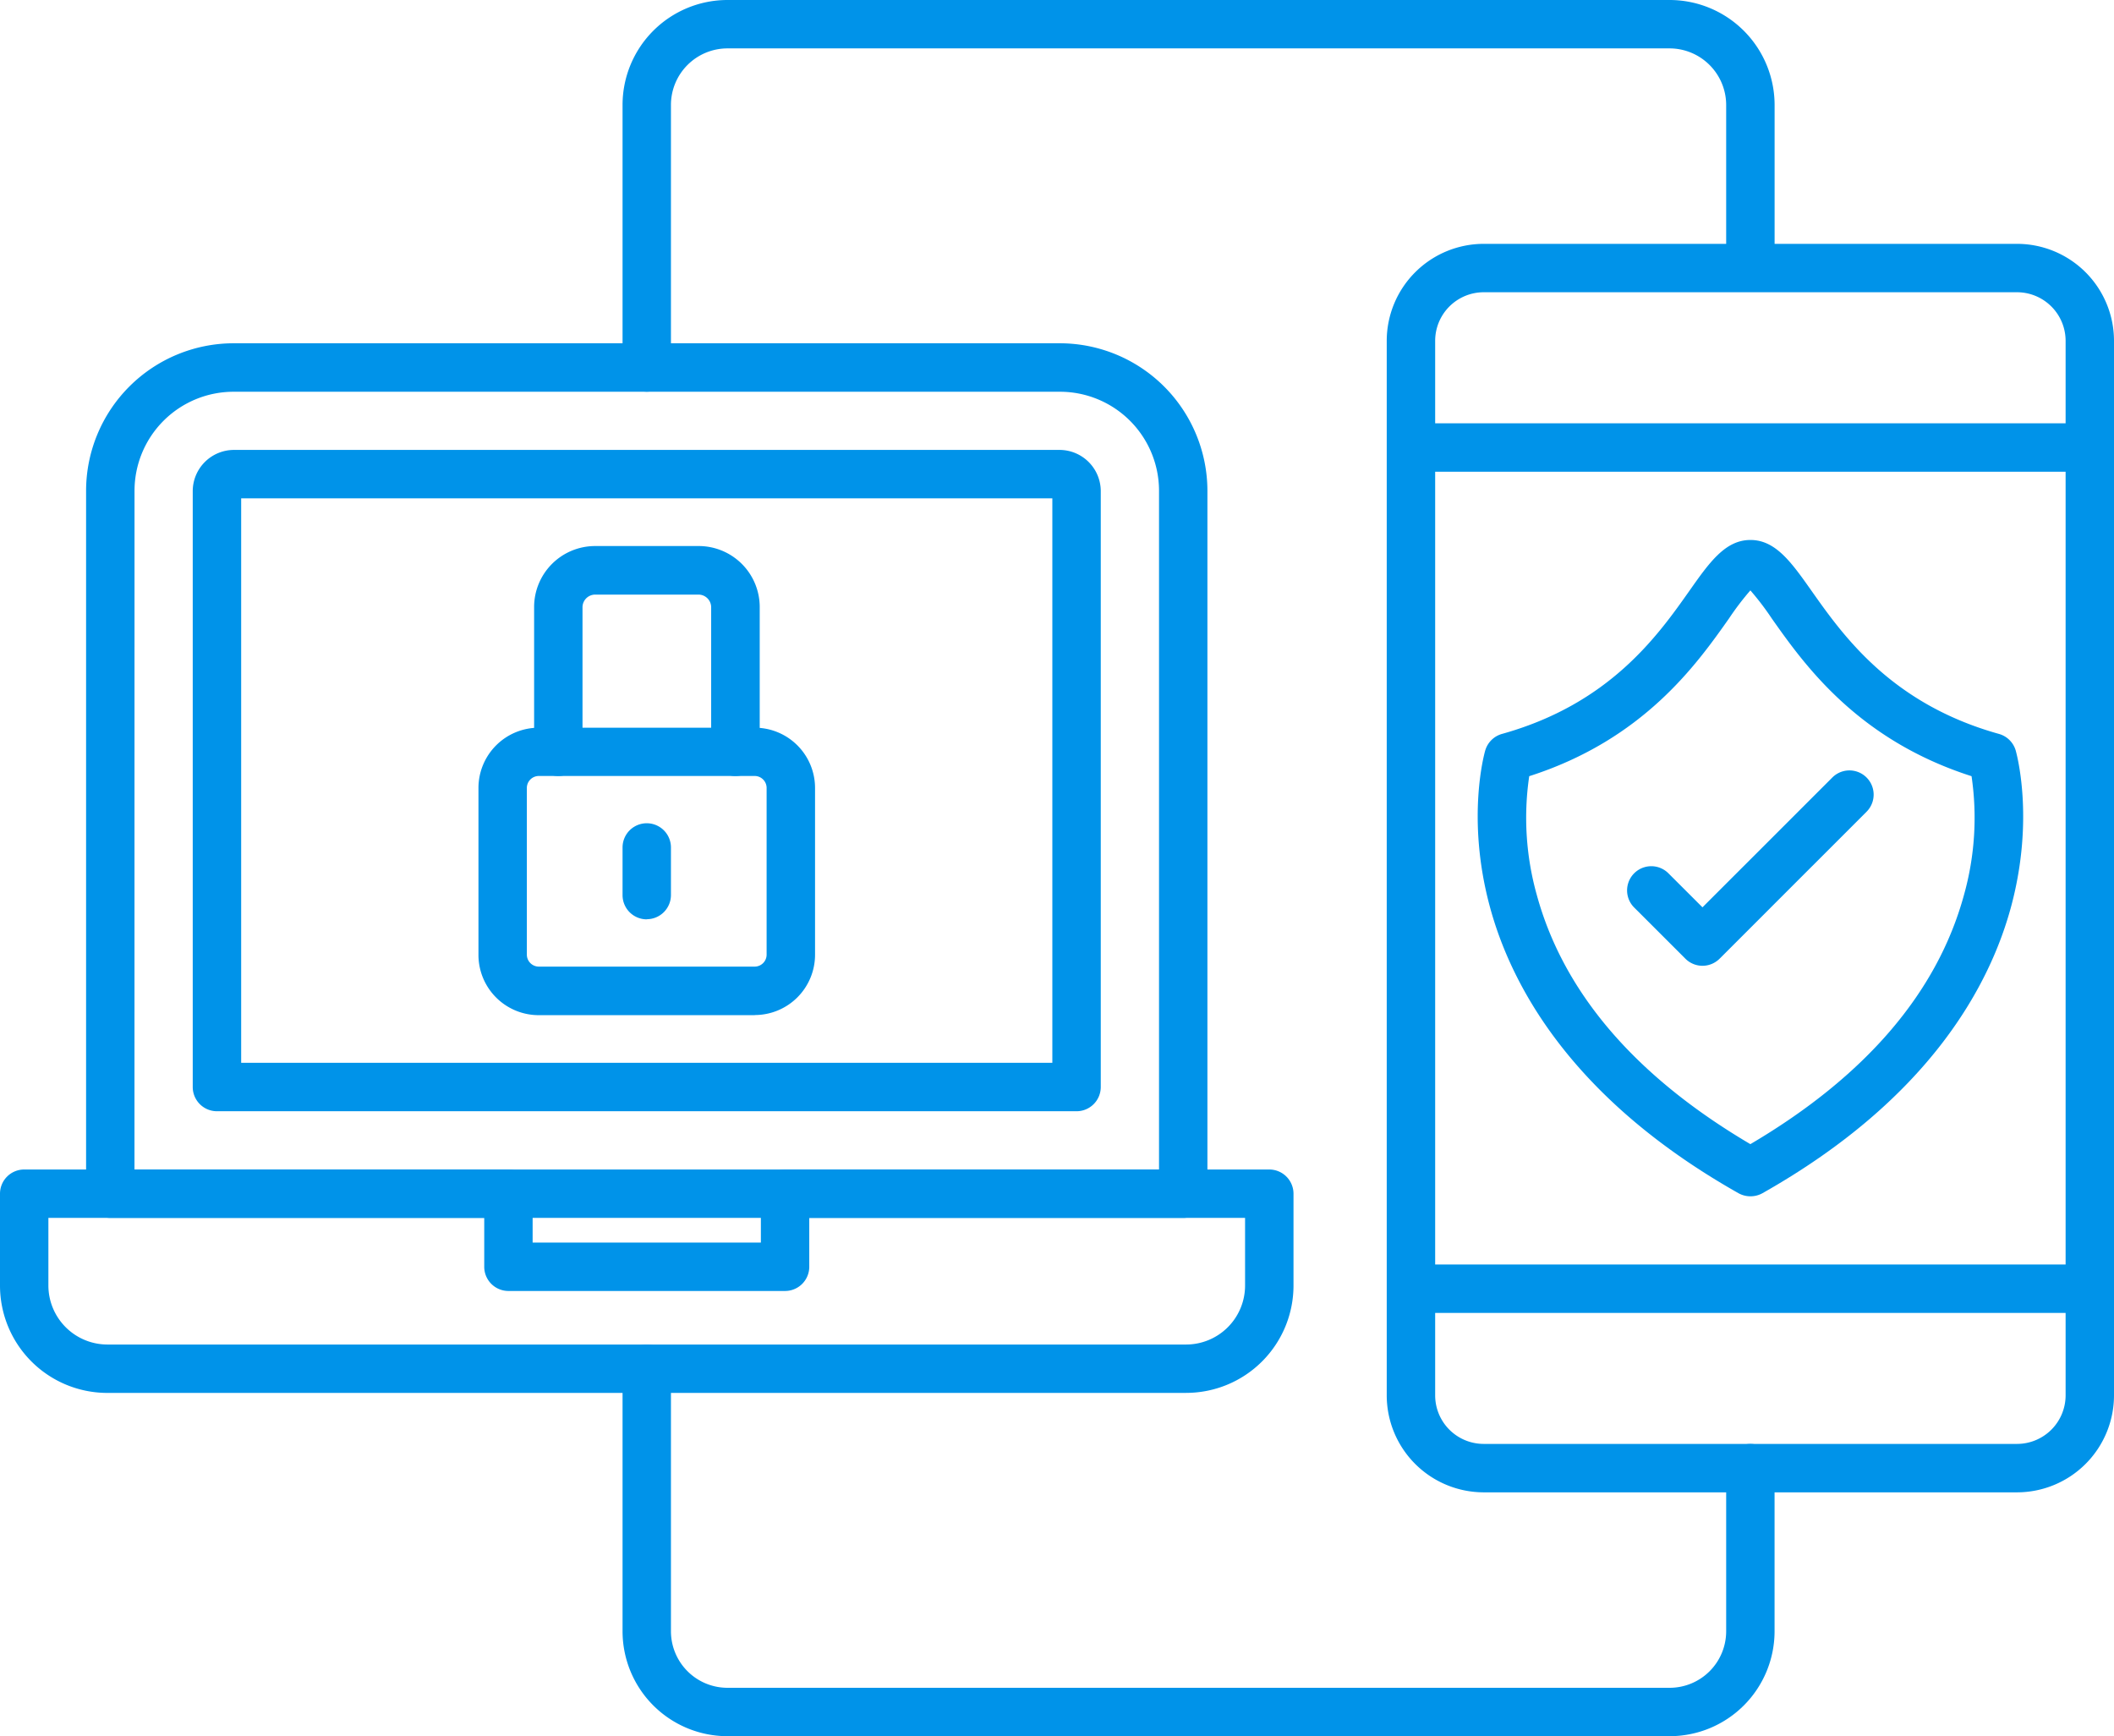
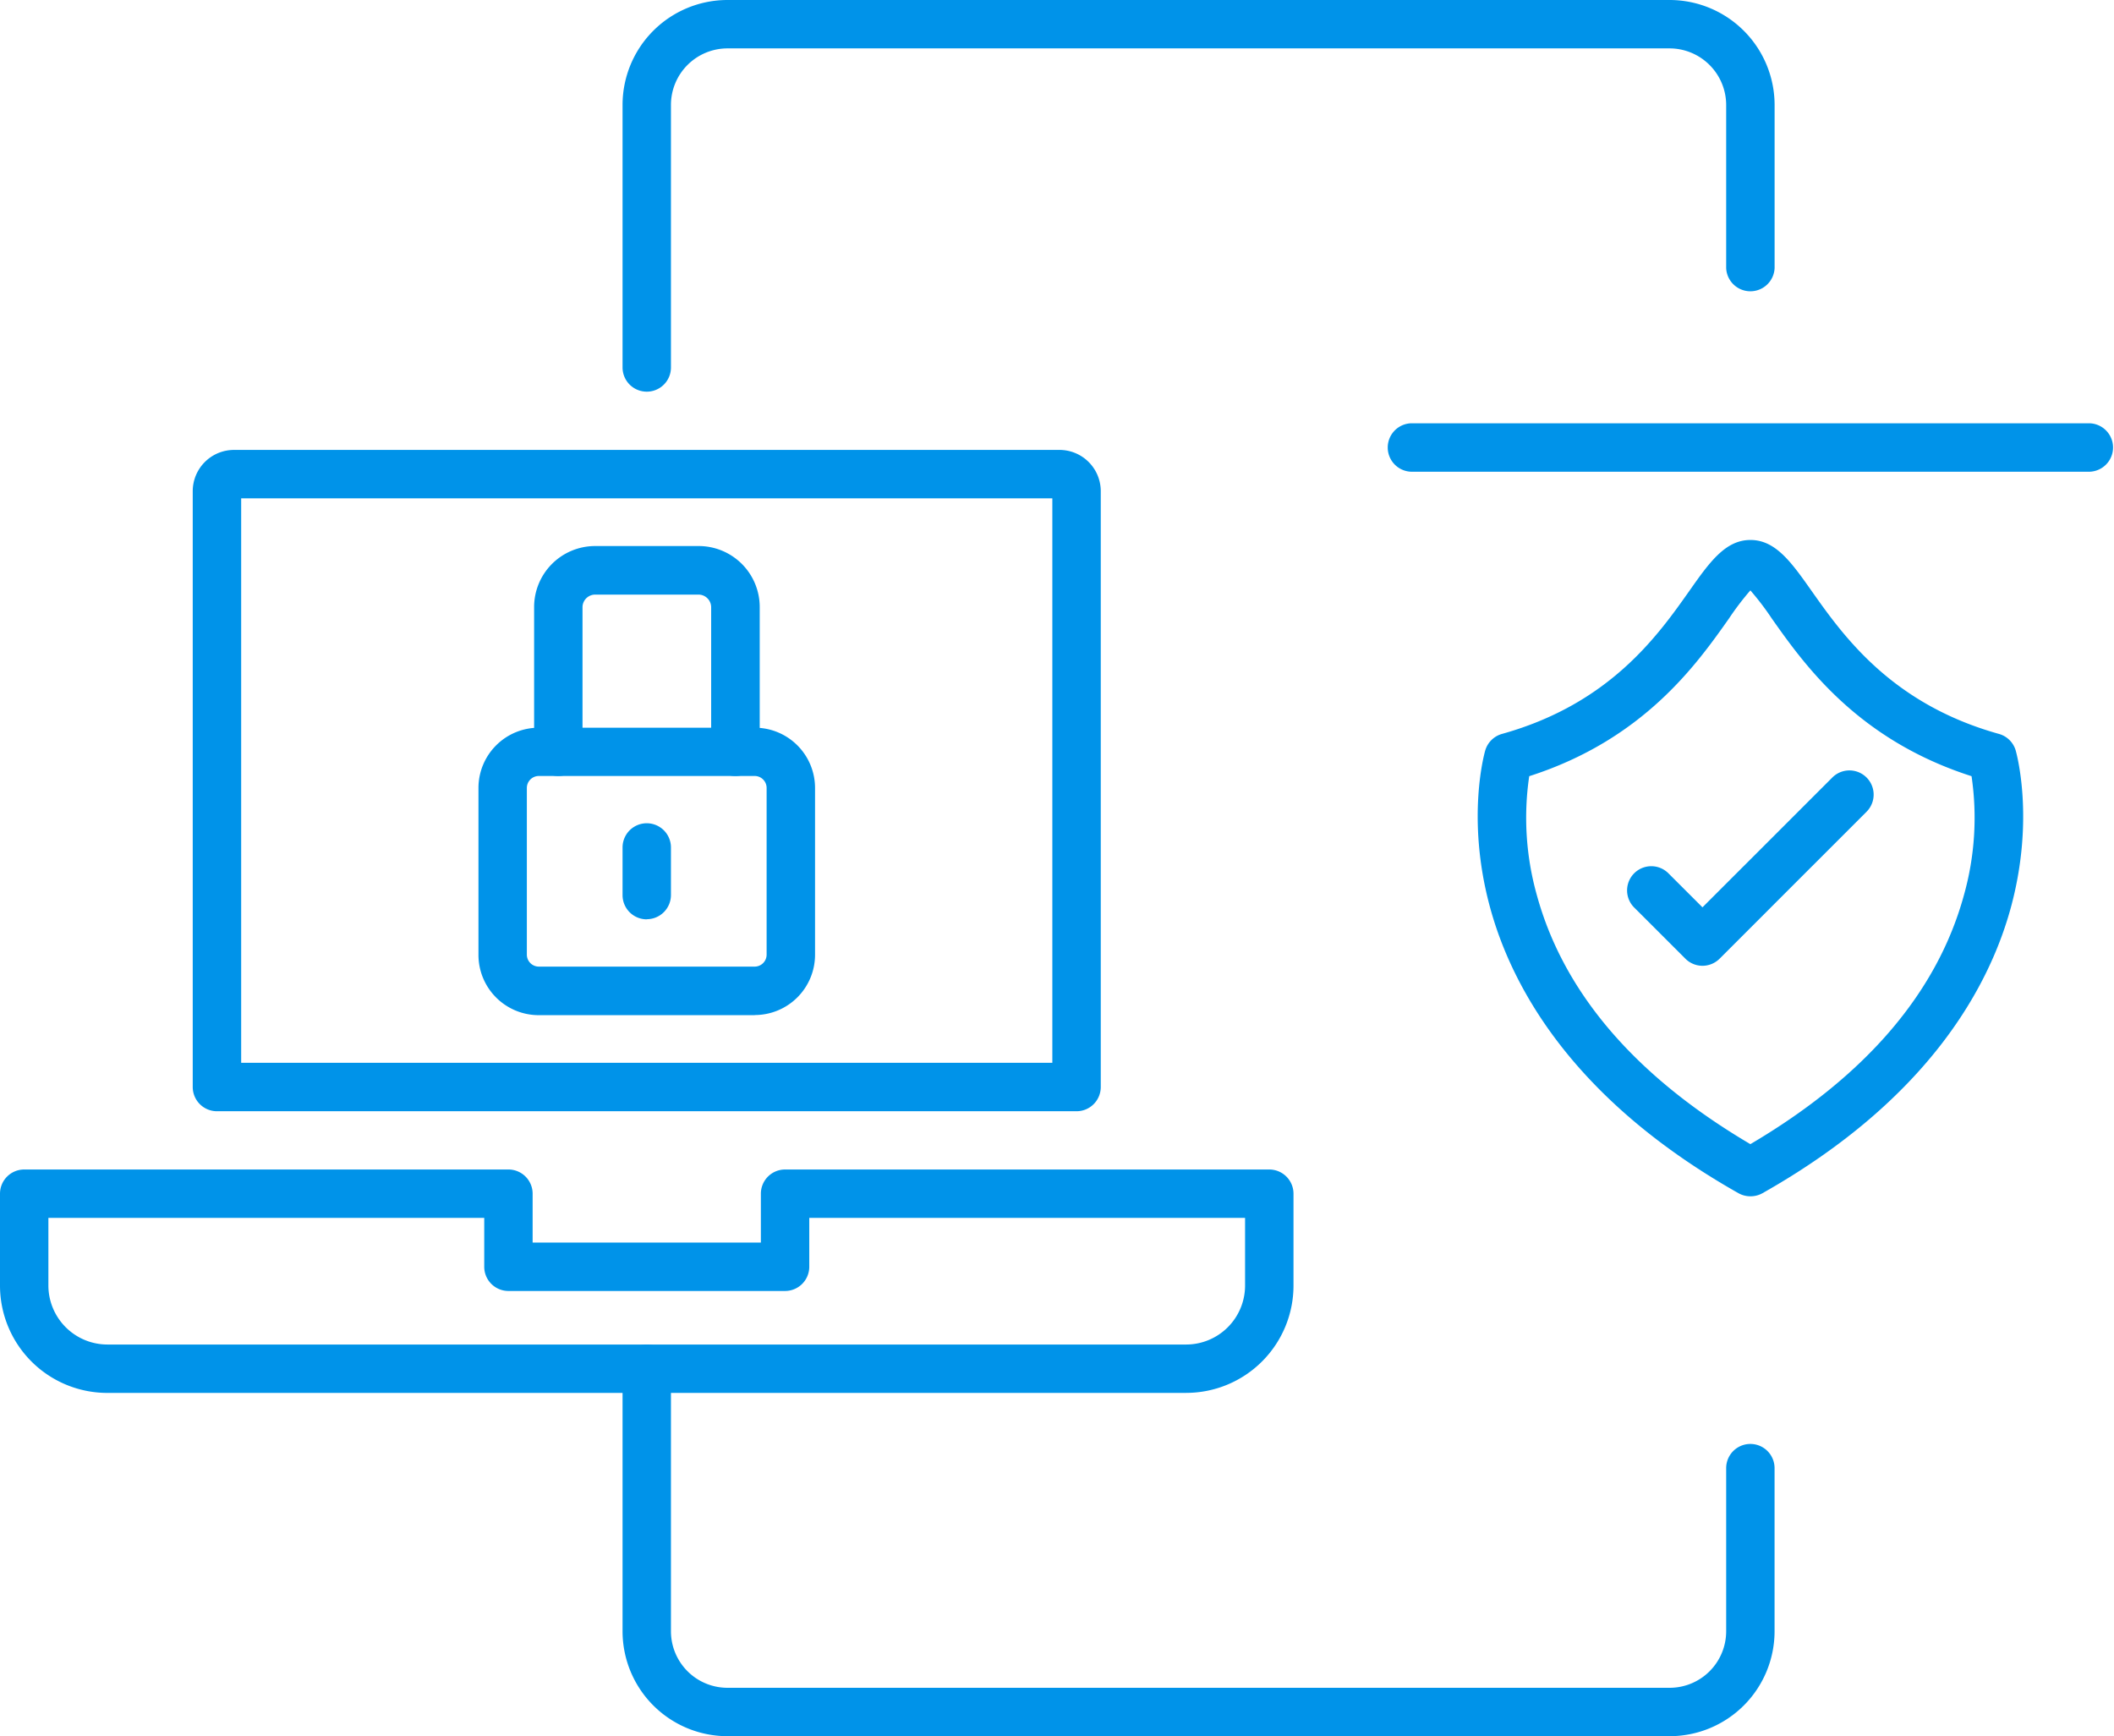
<svg xmlns="http://www.w3.org/2000/svg" id="레이어_1" data-name="레이어 1" viewBox="0 0 512 420.51">
  <defs>
    <style>.cls-1{fill:#0093e9;fill-rule:evenodd;}</style>
  </defs>
  <g id="Layer_1">
    <g id="_536197056" data-name=" 536197056">
-       <path id="_536197656" data-name=" 536197656" class="cls-1" d="M32.57,329H280.71V164.63a24,24,0,0,0-24-24H56.58a24,24,0,0,0-24,24Zm254,11.72H26.71a5.86,5.86,0,0,1-5.86-5.86V164.63a35.77,35.77,0,0,1,35.73-35.74H256.69a35.78,35.78,0,0,1,35.74,35.74V334.86a5.85,5.85,0,0,1-5.86,5.86Z" transform="translate(0 -45.75)" />
      <path id="_536197800" data-name=" 536197800" class="cls-1" d="M58.41,303.16H254.87V166.45H58.41Zm202.33,11.73H52.54A5.87,5.87,0,0,1,46.68,309V164.63a10,10,0,0,1,9.9-9.91H256.69a10,10,0,0,1,9.91,9.91V309A5.87,5.87,0,0,1,260.74,314.89Z" transform="translate(0 -45.75)" />
      <path id="_536197632" data-name=" 536197632" class="cls-1" d="M11.72,340.72V357.1A14.31,14.31,0,0,0,26,371.39H287.27a14.29,14.29,0,0,0,14.28-14.28V340.72H196v11.83a5.86,5.86,0,0,1-5.86,5.87h-67a5.86,5.86,0,0,1-5.86-5.86V340.72Zm275.55,42.39H26a26,26,0,0,1-26-26V334.86A5.86,5.86,0,0,1,5.86,329H123.14a5.86,5.86,0,0,1,5.86,5.86v11.83h55.28V334.86a5.86,5.86,0,0,1,5.86-5.86H307.42a5.87,5.87,0,0,1,5.86,5.86V357.1a26,26,0,0,1-26,26Z" transform="translate(0 -45.75)" />
-       <path id="_536198112" data-name=" 536198112" class="cls-1" d="M359.34,116.53a11.77,11.77,0,0,0-11.75,11.76V383.71a11.76,11.76,0,0,0,11.75,11.75H488.52a11.77,11.77,0,0,0,11.76-11.75V128.29a11.78,11.78,0,0,0-11.76-11.76ZM488.52,407.19H359.34a23.51,23.51,0,0,1-23.48-23.48V128.29a23.51,23.51,0,0,1,23.48-23.48H488.52A23.5,23.5,0,0,1,512,128.29V383.71A23.5,23.5,0,0,1,488.52,407.19Z" transform="translate(0 -45.75)" />
      <path id="_536197920" data-name=" 536197920" class="cls-1" d="M506.14,160H341.73a5.87,5.87,0,0,1,0-11.73H506.14a5.87,5.87,0,0,1,0,11.73Z" transform="translate(0 -45.75)" />
-       <path id="_536198064" data-name=" 536198064" class="cls-1" d="M506.14,363.74H341.73a5.87,5.87,0,0,1,0-11.73H506.14a5.87,5.87,0,0,1,0,11.73Z" transform="translate(0 -45.75)" />
      <path id="_536197416" data-name=" 536197416" class="cls-1" d="M130.47,233.69a2.91,2.91,0,0,0-2.87,2.86V277a2.91,2.91,0,0,0,2.87,2.86h52.34a2.9,2.9,0,0,0,2.86-2.86V236.55a2.9,2.9,0,0,0-2.86-2.86Zm52.34,57.93H130.47A14.6,14.6,0,0,1,115.88,277V236.55A14.6,14.6,0,0,1,130.47,222h52.34a14.6,14.6,0,0,1,14.59,14.58V277a14.61,14.61,0,0,1-14.59,14.59Z" transform="translate(0 -45.75)" />
      <path id="_536197728" data-name=" 536197728" class="cls-1" d="M178.1,233.69a5.86,5.86,0,0,1-5.86-5.86V192.76a3.08,3.08,0,0,0-3-3H144.08a3.08,3.08,0,0,0-3,3v35.07a5.86,5.86,0,1,1-11.72,0V192.76A14.78,14.78,0,0,1,144.08,178H169.2A14.78,14.78,0,0,1,184,192.76v35.07a5.86,5.86,0,0,1-5.86,5.86Z" transform="translate(0 -45.75)" />
      <path id="_536197536" data-name=" 536197536" class="cls-1" d="M156.64,268.41a5.86,5.86,0,0,1-5.86-5.86V251a5.86,5.86,0,0,1,11.72,0v11.52a5.86,5.86,0,0,1-5.86,5.86Z" transform="translate(0 -45.75)" />
      <path id="_536197872" data-name=" 536197872" class="cls-1" d="M370.37,233.74a69.23,69.23,0,0,0,1.85,28.82c6.47,23.62,23.86,43.89,51.71,60.3,27.86-16.41,45.25-36.68,51.72-60.3a69.22,69.22,0,0,0,1.85-28.82c-27.68-8.86-40.56-27.11-48.38-38.19a66.48,66.48,0,0,0-5.19-6.81,68.05,68.05,0,0,0-5.18,6.81c-7.82,11.08-20.7,29.33-48.38,38.19Zm53.57,101.75a5.93,5.93,0,0,1-2.89-.75c-40.7-23-55.27-50.67-60.33-69.83-5.59-21.13-1.2-36.75-1-37.41a5.89,5.89,0,0,1,4.06-4c26.06-7.27,37.71-23.77,45.41-34.69,4.84-6.87,8.67-12.28,14.76-12.28s9.93,5.42,14.77,12.28c7.7,10.91,19.35,27.42,45.41,34.69a5.89,5.89,0,0,1,4.06,4c.18.66,4.57,16.28-1,37.41-5.06,19.16-19.63,46.83-60.33,69.83a5.92,5.92,0,0,1-2.88.75Z" transform="translate(0 -45.75)" />
      <path id="_536197200" data-name=" 536197200" class="cls-1" d="M412.33,279.66a5.86,5.86,0,0,1-4.14-1.72l-12.4-12.39a5.86,5.86,0,1,1,8.29-8.29l8.25,8.24,31.45-31.44a5.86,5.86,0,0,1,8.29,8.29l-35.59,35.59A5.87,5.87,0,0,1,412.33,279.66Z" transform="translate(0 -45.75)" />
      <path id="_536197248" data-name=" 536197248" class="cls-1" d="M156.64,140.61a5.86,5.86,0,0,1-5.86-5.86V71.15a25.42,25.42,0,0,1,25.4-25.4H404.39a25.45,25.45,0,0,1,25.41,25.4v39.52a5.87,5.87,0,0,1-11.73,0V71.15a13.73,13.73,0,0,0-13.68-13.68H176.18A13.7,13.7,0,0,0,162.5,71.15v63.6a5.85,5.85,0,0,1-5.86,5.86Z" transform="translate(0 -45.75)" />
      <path id="_536196888" data-name=" 536196888" class="cls-1" d="M404.39,466.25H176.18a25.42,25.42,0,0,1-25.4-25.4v-63.6a5.86,5.86,0,1,1,11.72,0v63.6a13.7,13.7,0,0,0,13.68,13.68H404.39a13.7,13.7,0,0,0,13.68-13.68V401.33a5.86,5.86,0,1,1,11.72,0v39.52a25.42,25.42,0,0,1-25.4,25.4Z" transform="translate(0 -45.75)" />
    </g>
  </g>
</svg>